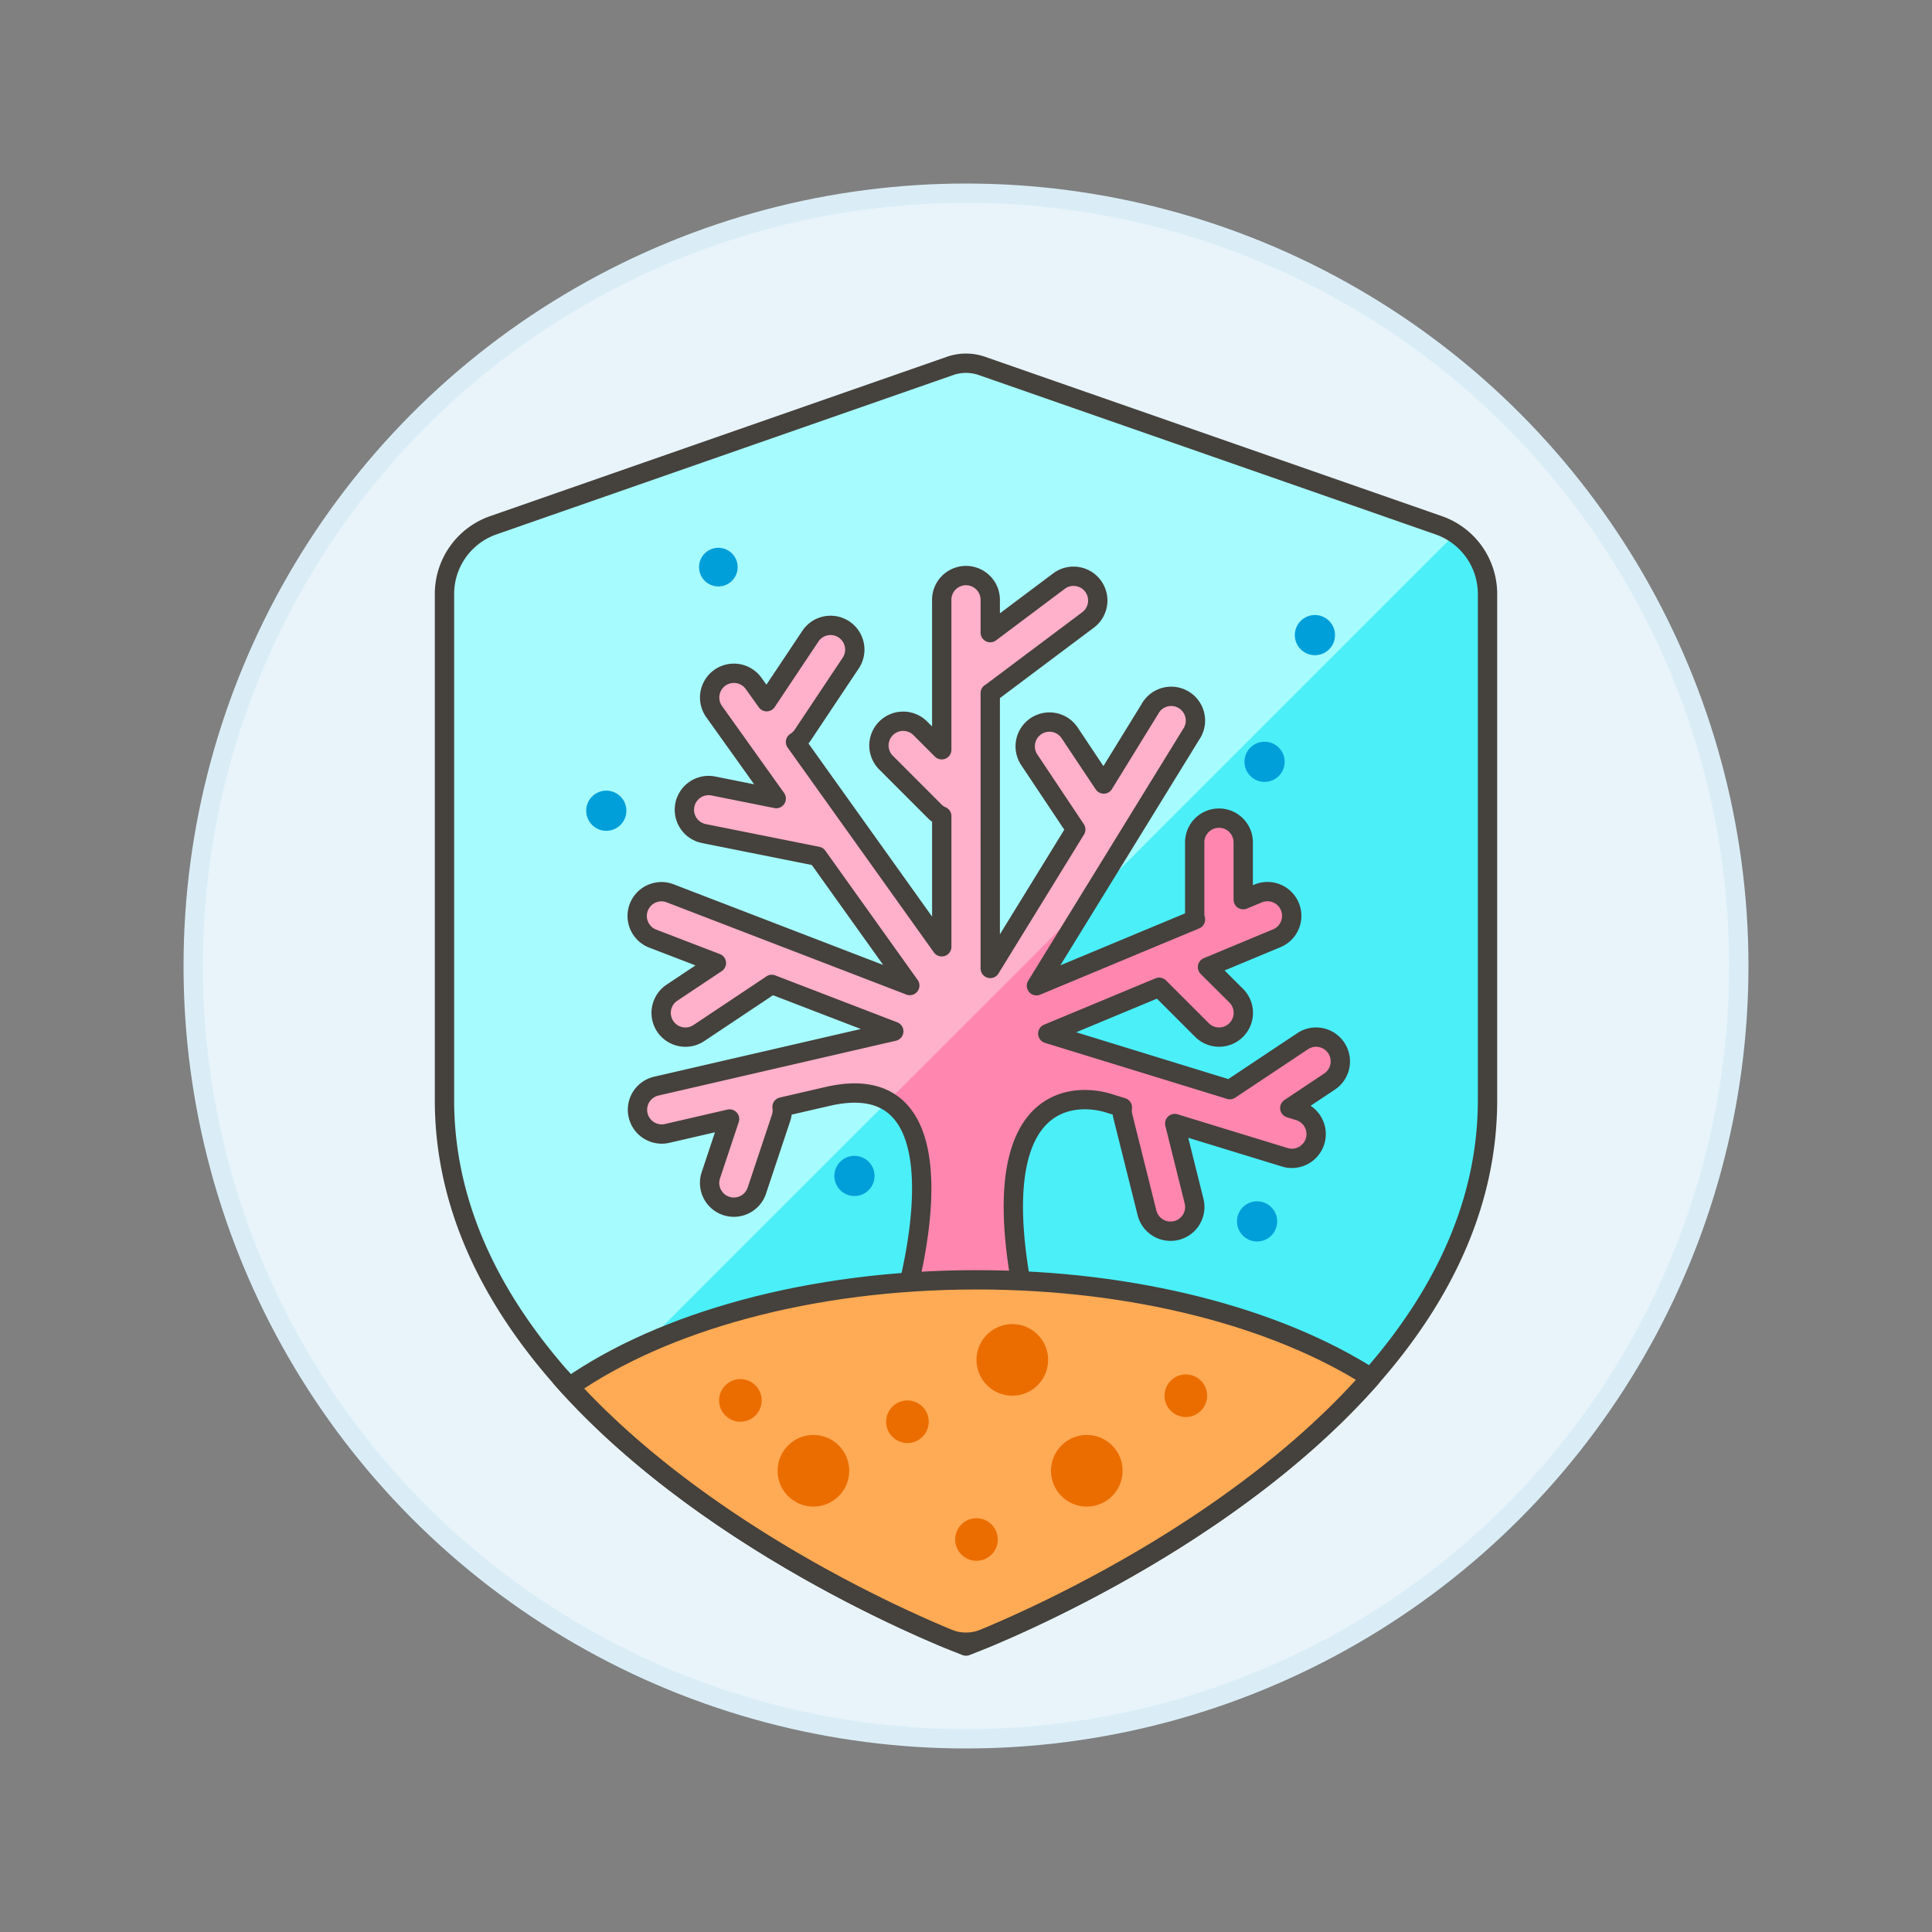
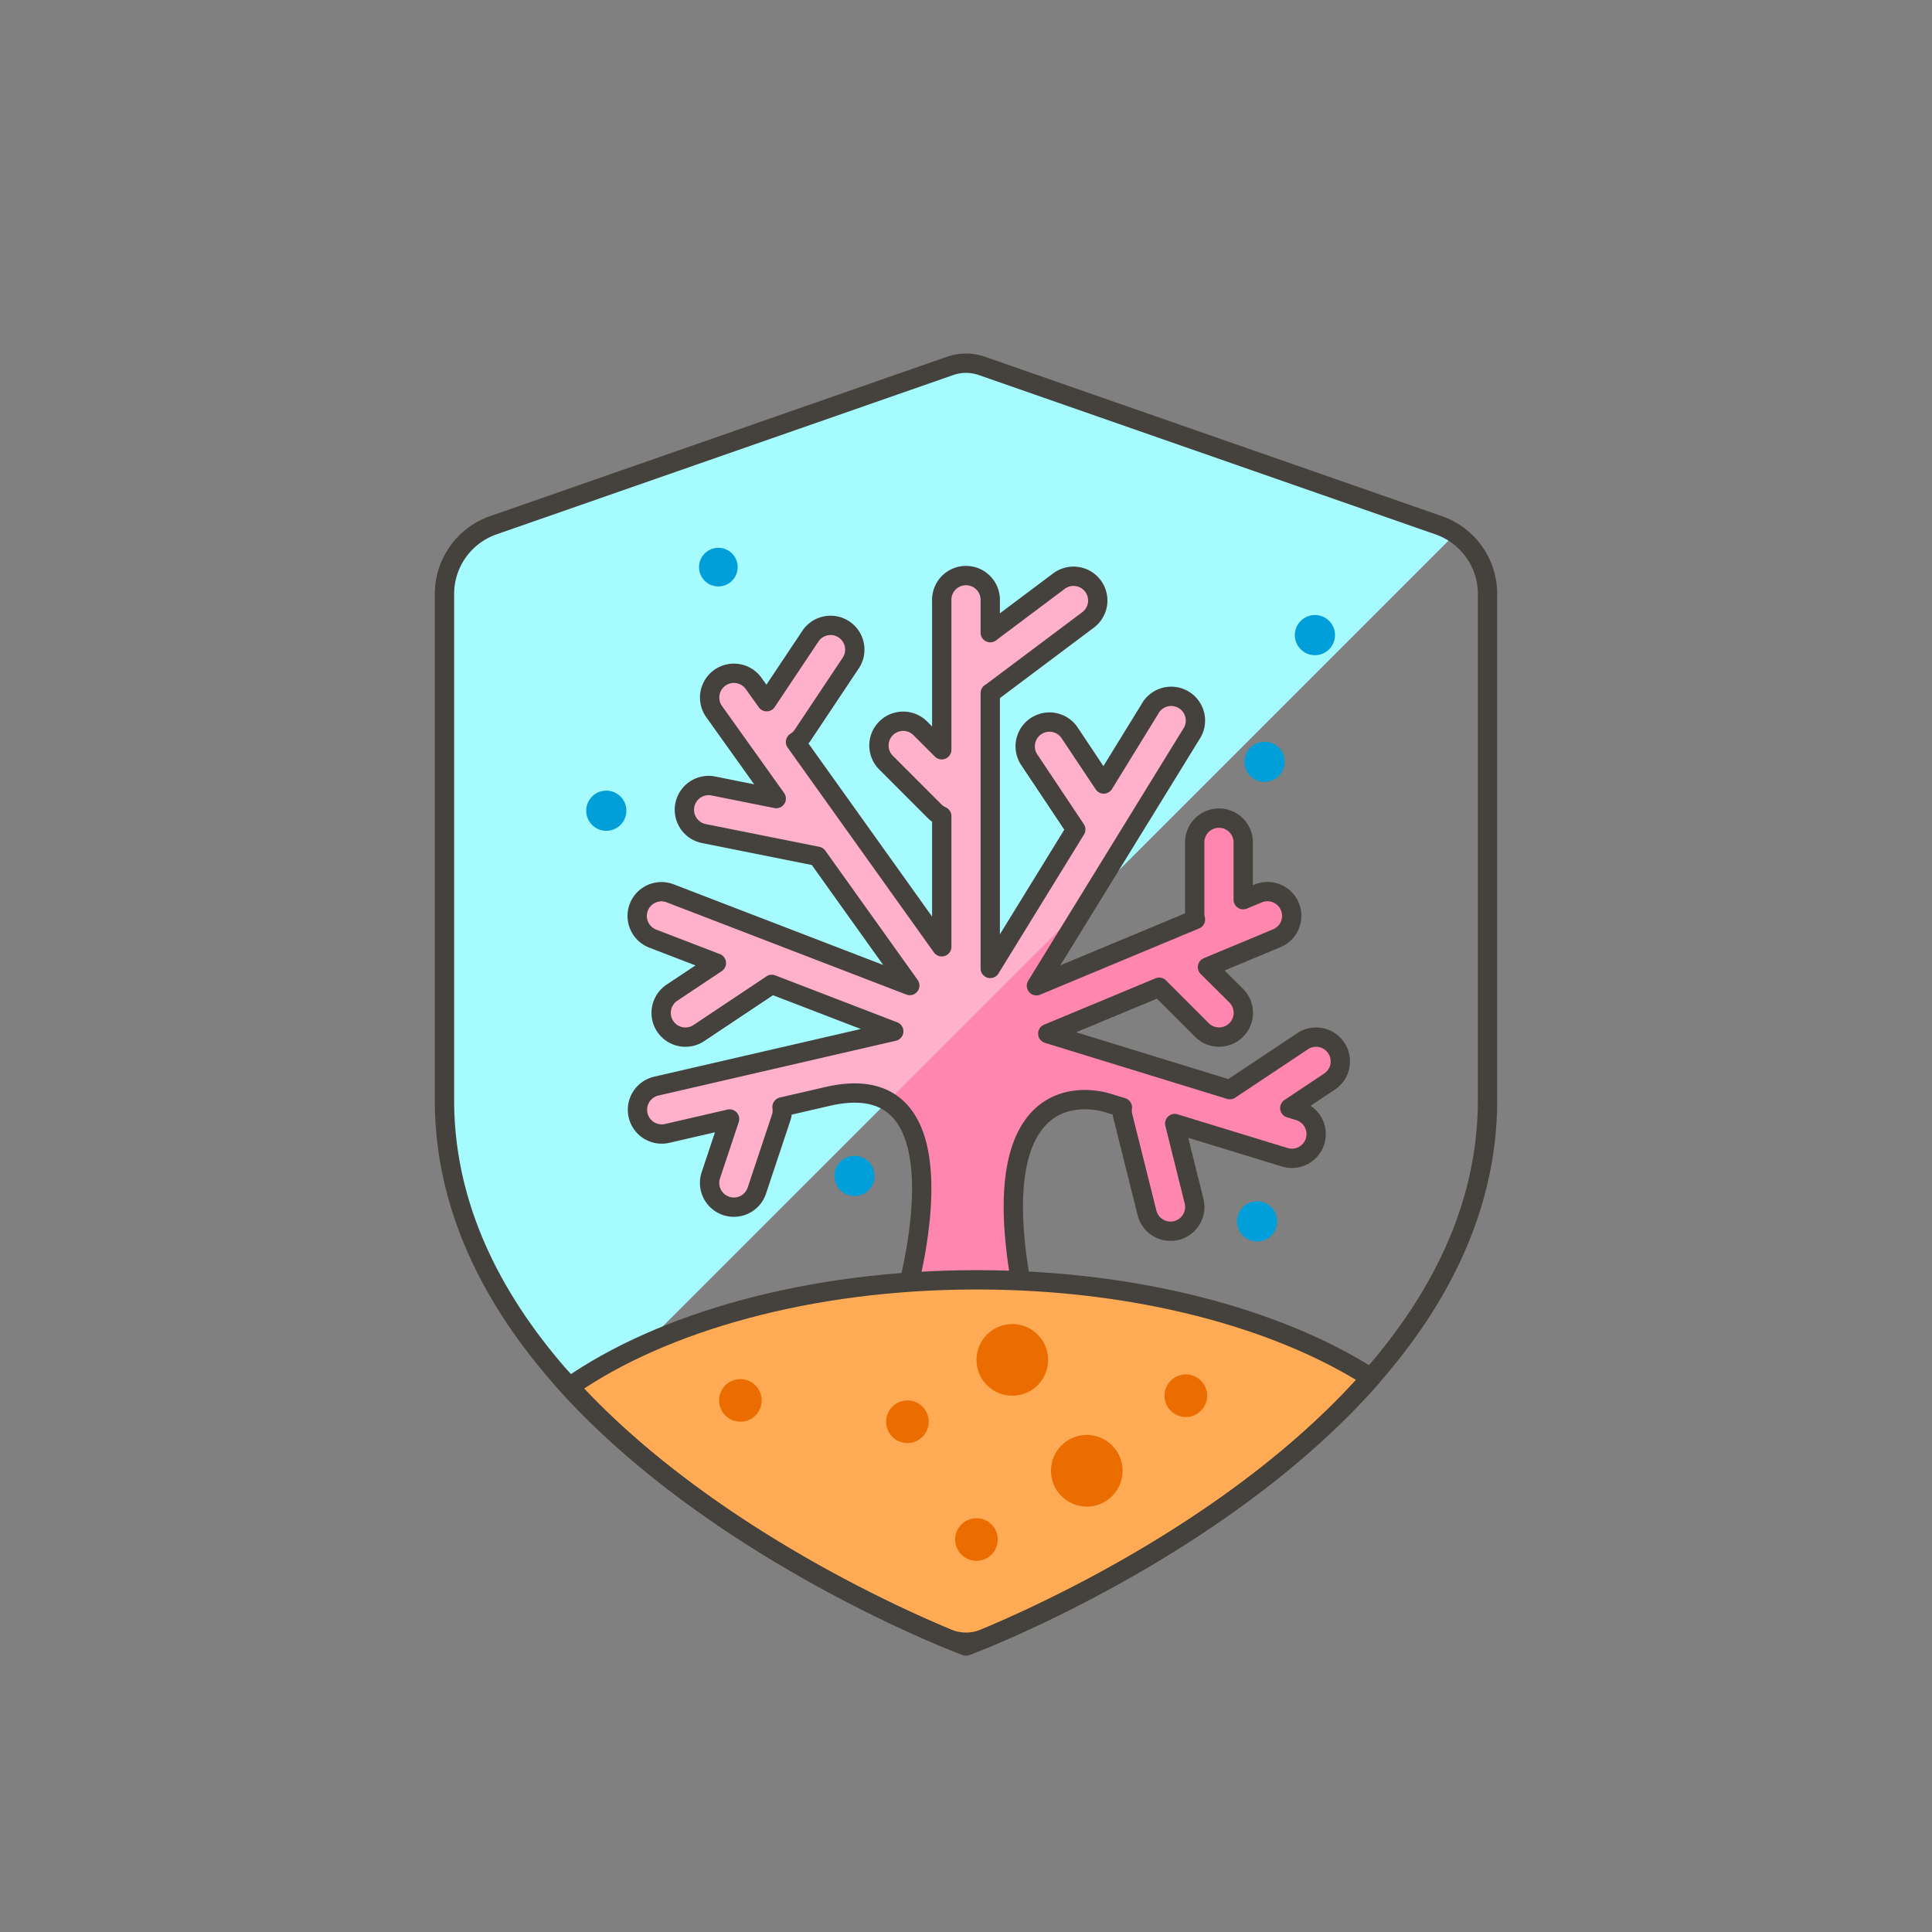
<svg xmlns="http://www.w3.org/2000/svg" viewBox="0 0 100 100">
  <rect x="0" y="0" width="100" height="100" fill="#808080" stroke="none" />
  <g class="nc-icon-wrapper">
    <defs />
-     <circle class="a" cx="50" cy="50" r="40" fill="#e8f4fa" stroke="#daedf7" stroke-miterlimit="10" />
-     <path class="b" d="M49.173 18.941a2.508 2.508 0 0 1 1.654 0l23.641 8.247a3.766 3.766 0 0 1 2.526 3.556v26.2c0 16.14-21.218 25.866-26.031 27.864a2.511 2.511 0 0 1-1.926 0c-4.813-2-26.031-11.724-26.031-27.864v-26.2a3.766 3.766 0 0 1 2.526-3.556z" style="" fill="#4aeff7" />
    <path class="c" d="M75.336 27.623a3.733 3.733 0 0 0-.868-.435l-23.641-8.247a2.508 2.508 0 0 0-1.654 0l-23.641 8.247a3.765 3.765 0 0 0-2.526 3.556v26.2c0 6.215 3.146 11.479 7.291 15.716z" style="" fill="#a6fbff" />
    <path class="d" d="M69.164 54.241a1.253 1.253 0 0 0-1.741-.348L63.657 56.4l-9.425-2.9L60 51.1l2.212 2.212a1.255 1.255 0 0 0 1.775-1.775L62.5 50.058l3.587-1.495a1.255 1.255 0 1 0-.966-2.317l-.772.321v-2.929a1.256 1.256 0 1 0-2.511 0V47.4a1.222 1.222 0 0 0 .039.193l-8.231 3.43 8.005-13.009a1.255 1.255 0 1 0-2.134-1.314l-2.388 3.88-1.775-2.663a1.256 1.256 0 0 0-2.09 1.393l2.417 3.624-4.426 7.192V35.875c.013-.009.028-.012.041-.022l5.022-3.766a1.255 1.255 0 0 0-1.506-2.009l-3.557 2.668v-1.663a1.256 1.256 0 1 0-2.511 0v7.725l-1.08-1.08a1.255 1.255 0 1 0-1.776 1.772l2.512 2.514a1.214 1.214 0 0 0 .345.229v6.762l-7.569-10.6a1.2 1.2 0 0 0 .368-.351l2.511-3.766a1.255 1.255 0 0 0-2.09-1.388l-2.282 3.42-.675-.945a1.255 1.255 0 1 0-2.043 1.459l3.212 4.5-3.252-.651a1.255 1.255 0 0 0-.492 2.462l5.878 1.176 4.779 6.69-12.419-4.779a1.256 1.256 0 0 0-.9 2.345l3.309 1.272-2.3 1.533a1.255 1.255 0 1 0 1.393 2.089l3.766-2.511.008-.008 6.314 2.429-12.323 2.844a1.256 1.256 0 0 0 .564 2.447l3.261-.752-.966 2.9a1.255 1.255 0 1 0 2.381.794l1.255-3.766a1.231 1.231 0 0 0 .045-.553l2.361-.545c6.046-1.395 5.045 5.933 4.32 9.218a1.257 1.257 0 0 0 1.226 1.527h3.155a1.256 1.256 0 0 0 1.239-1.462c-1.586-9.6 2.989-9.428 4.592-8.935l.722.223a1.25 1.25 0 0 0 .02.434l1.256 5.022a1.254 1.254 0 0 0 1.216.951 1.237 1.237 0 0 0 .306-.037 1.255 1.255 0 0 0 .913-1.523l-1-4.014L66.5 59.9a1.243 1.243 0 0 0 .369.056 1.256 1.256 0 0 0 .369-2.456l-.479-.147 2.062-1.375a1.254 1.254 0 0 0 .343-1.737z" style="" fill="#ff87af" />
    <path class="e" d="M61.244 36.291a1.253 1.253 0 0 0-1.727.411l-2.388 3.88-1.775-2.663a1.256 1.256 0 0 0-2.09 1.393l2.417 3.625-4.426 7.191V35.875c.013-.009.028-.012.041-.022l5.022-3.766a1.255 1.255 0 0 0-1.506-2.009l-3.557 2.668v-1.663a1.256 1.256 0 1 0-2.511 0v7.725l-1.08-1.08a1.255 1.255 0 1 0-1.776 1.772l2.512 2.514a1.228 1.228 0 0 0 .345.229v6.762l-7.569-10.6a1.216 1.216 0 0 0 .368-.351l2.511-3.766a1.255 1.255 0 0 0-2.09-1.388l-2.282 3.423-.675-.946a1.255 1.255 0 1 0-2.043 1.459l3.212 4.5-3.252-.651a1.255 1.255 0 0 0-.492 2.462l5.878 1.176 4.779 6.69-12.419-4.781a1.256 1.256 0 0 0-.9 2.345l3.309 1.272-2.3 1.533a1.255 1.255 0 1 0 1.393 2.089l3.766-2.511.008-.008 6.314 2.429-12.323 2.844a1.256 1.256 0 0 0 .564 2.447l3.261-.752-.966 2.9a1.255 1.255 0 1 0 2.381.794l1.255-3.766a1.23 1.23 0 0 0 .045-.553l2.362-.545a4.142 4.142 0 0 1 3.118.25L56.4 46.562l5.257-8.544a1.256 1.256 0 0 0-.413-1.727z" style="" fill="#ffb0ca" />
    <path class="f" d="M69.164 54.241a1.253 1.253 0 0 0-1.741-.348L63.657 56.4l-9.425-2.9L60 51.1l2.212 2.212a1.255 1.255 0 0 0 1.775-1.775L62.5 50.058l3.587-1.495a1.255 1.255 0 1 0-.966-2.317l-.772.321v-2.929a1.256 1.256 0 1 0-2.511 0V47.4a1.222 1.222 0 0 0 .039.193l-8.231 3.43 8.005-13.009a1.255 1.255 0 1 0-2.134-1.314l-2.388 3.88-1.775-2.663a1.256 1.256 0 0 0-2.09 1.393l2.417 3.624-4.426 7.192V35.875c.013-.009.028-.012.041-.022l5.022-3.766a1.255 1.255 0 0 0-1.506-2.009l-3.557 2.668v-1.663a1.256 1.256 0 1 0-2.511 0v7.725l-1.08-1.08a1.255 1.255 0 1 0-1.776 1.772l2.512 2.514a1.214 1.214 0 0 0 .345.229v6.762l-7.569-10.6a1.2 1.2 0 0 0 .368-.351l2.511-3.766a1.255 1.255 0 0 0-2.09-1.388l-2.282 3.42-.675-.945a1.255 1.255 0 1 0-2.043 1.459l3.212 4.5-3.252-.651a1.255 1.255 0 0 0-.492 2.462l5.878 1.176 4.779 6.69-12.419-4.779a1.256 1.256 0 0 0-.9 2.345l3.309 1.272-2.3 1.533a1.255 1.255 0 1 0 1.393 2.089l3.766-2.511.008-.008 6.314 2.429-12.323 2.844a1.256 1.256 0 0 0 .564 2.447l3.261-.752-.966 2.9a1.255 1.255 0 1 0 2.381.794l1.255-3.766a1.231 1.231 0 0 0 .045-.553l2.361-.545c6.046-1.395 5.045 5.933 4.32 9.218a1.257 1.257 0 0 0 1.226 1.527h3.155a1.256 1.256 0 0 0 1.239-1.462c-1.586-9.6 2.989-9.428 4.592-8.935l.722.223a1.25 1.25 0 0 0 .02.434l1.256 5.022a1.254 1.254 0 0 0 1.216.951 1.237 1.237 0 0 0 .306-.037 1.255 1.255 0 0 0 .913-1.523l-1-4.014L66.5 59.9a1.243 1.243 0 0 0 .369.056 1.256 1.256 0 0 0 .369-2.456l-.479-.147 2.062-1.375a1.254 1.254 0 0 0 .343-1.737z" fill="none" stroke="#45413c" stroke-linecap="round" stroke-linejoin="round" />
    <circle class="g" cx="68.06" cy="32.873" r="1.04" style="" fill="#009fd9" />
    <circle class="g" cx="65.454" cy="39.431" r="1.04" style="" fill="#009fd9" />
    <circle class="g" cx="31.382" cy="41.963" r="1.04" style="" fill="#009fd9" />
    <circle class="g" cx="44.227" cy="60.866" r="1.04" style="" fill="#009fd9" />
    <circle class="g" cx="65.066" cy="63.219" r="1.04" style="" fill="#009fd9" />
    <path class="h" d="M29.065 71.338C37.024 80.367 50 85.2 50 85.2s13-4.839 20.961-13.886c-4.835-3.094-12.18-5.071-20.41-5.071-8.635 0-16.277 2.184-21.086 5.545" stroke="#45413c" stroke-linecap="round" stroke-linejoin="round" fill="#ffaa54" />
    <circle class="i" cx="52.397" cy="70.388" r="1.854" style="" fill="#eb6d00" />
-     <circle class="i" cx="42.102" cy="76.127" r="1.854" style="" fill="#eb6d00" />
    <circle class="i" cx="56.252" cy="76.127" r="1.854" style="" fill="#eb6d00" />
    <circle class="i" cx="50.542" cy="79.685" r="1.103" style="" fill="#eb6d00" />
    <circle class="i" cx="46.968" cy="73.589" r="1.103" style="" fill="#eb6d00" />
    <circle class="i" cx="61.378" cy="72.242" r="1.103" style="" fill="#eb6d00" />
    <circle class="i" cx="38.322" cy="72.485" r="1.103" style="" fill="#eb6d00" />
    <path class="f" d="M49.173 18.941a2.508 2.508 0 0 1 1.654 0l23.641 8.247a3.766 3.766 0 0 1 2.526 3.556v26.2c0 16.14-21.218 25.866-26.031 27.864a2.511 2.511 0 0 1-1.926 0c-4.813-2-26.031-11.724-26.031-27.864v-26.2a3.766 3.766 0 0 1 2.526-3.556z" fill="none" stroke="#45413c" stroke-linecap="round" stroke-linejoin="round" />
    <circle class="g" cx="37.182" cy="29.354" r="1" style="" fill="#009fd9" />
  </g>
</svg>